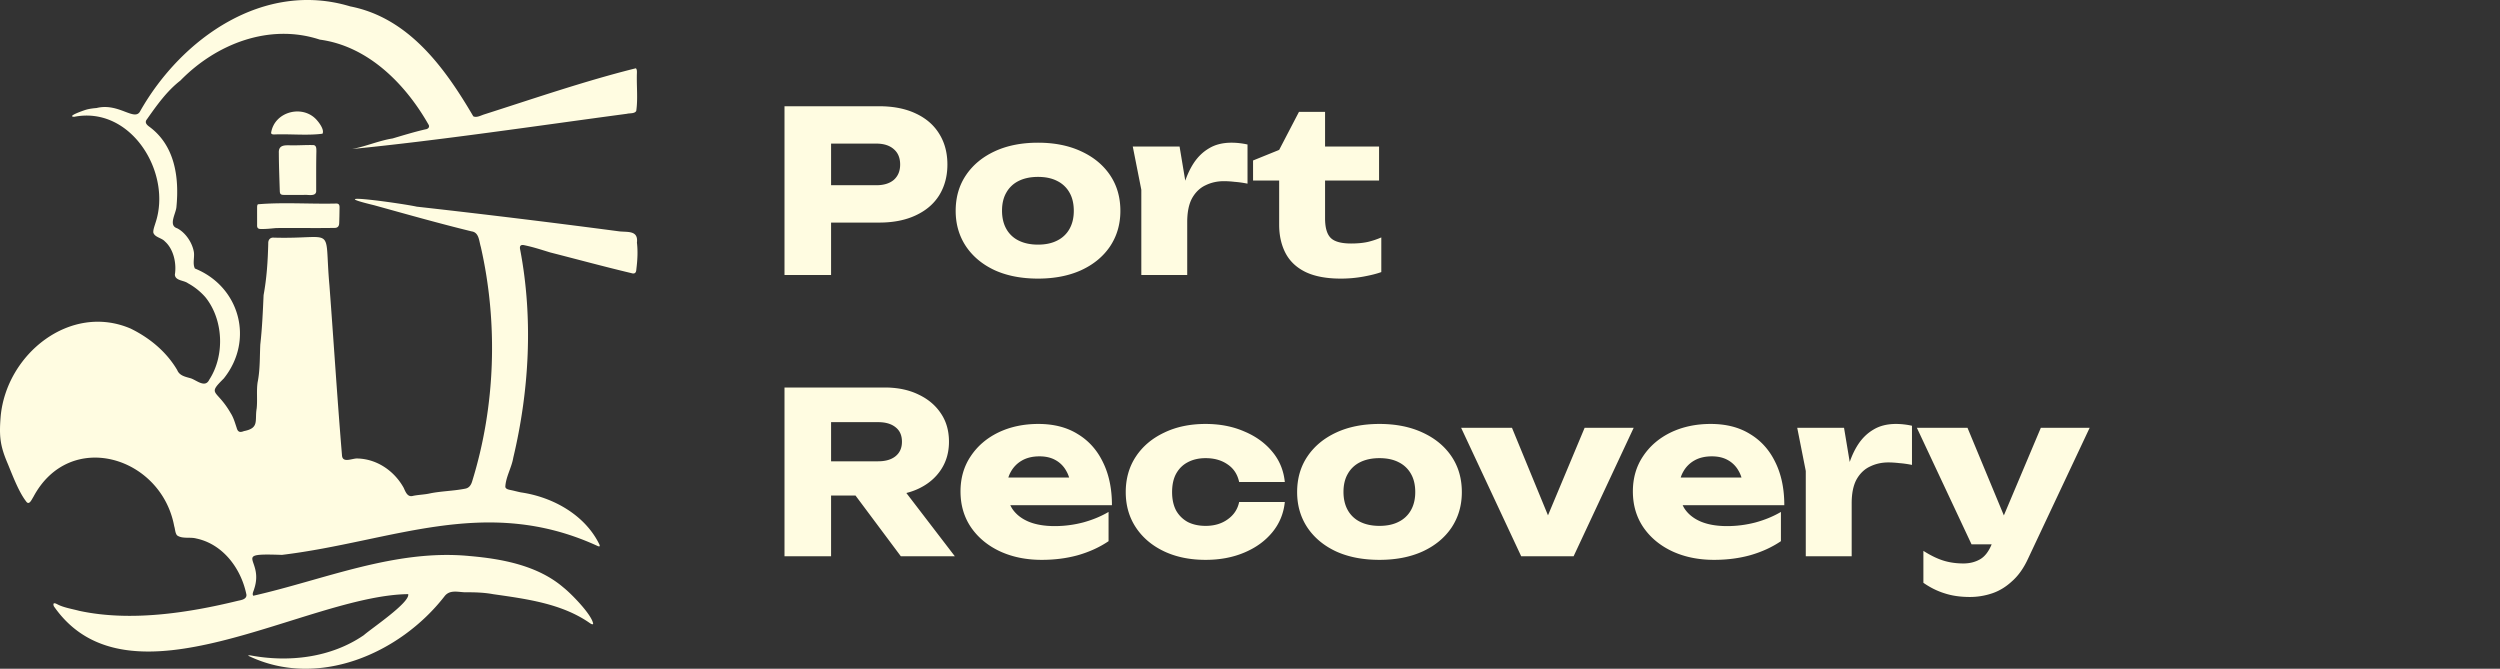
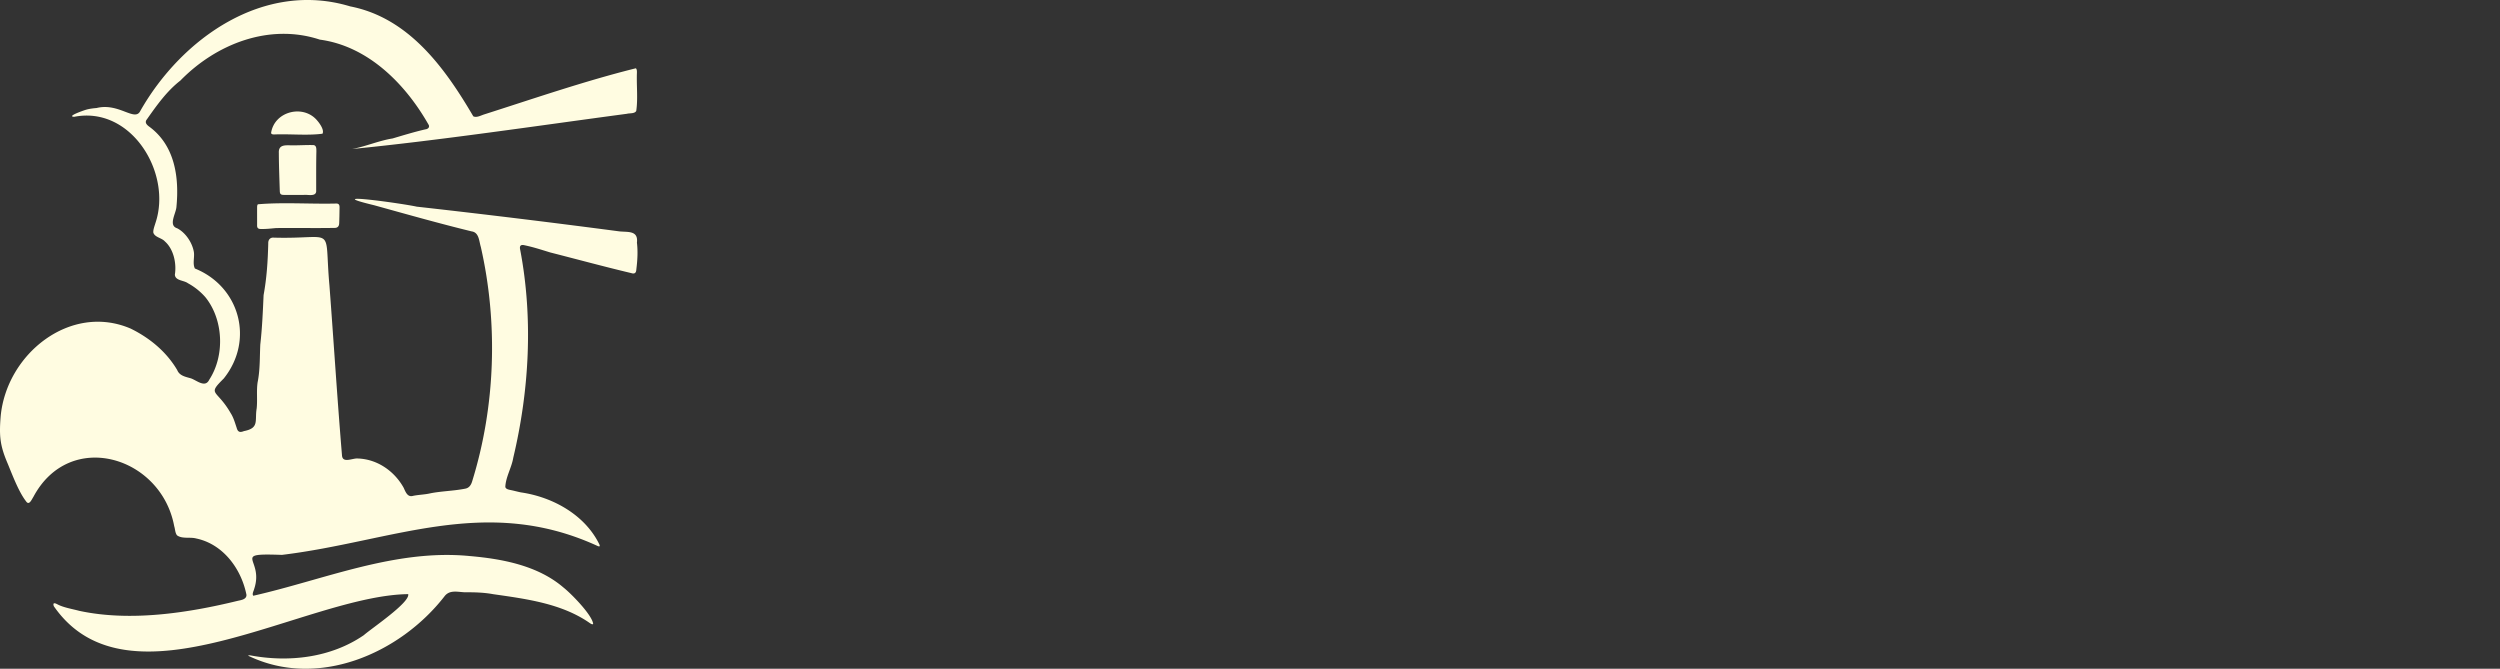
<svg xmlns="http://www.w3.org/2000/svg" width="400" height="107" fill="none">
  <rect width="100%" height="100%" fill="#333333" stroke="none" />
-   <path d="M140.676 17c2.256 0 4.2.384 5.832 1.152 1.656.768 2.916 1.86 3.78 3.276.864 1.392 1.296 3.024 1.296 4.896 0 1.848-.432 3.48-1.296 4.896-.864 1.392-2.124 2.472-3.78 3.24-1.632.768-3.576 1.152-5.832 1.152h-11.7v-5.976h11.232c1.2 0 2.136-.288 2.808-.864.672-.6 1.008-1.416 1.008-2.448 0-1.056-.336-1.872-1.008-2.448-.672-.6-1.608-.9-2.808-.9h-10.584l3.348-3.456V44h-7.452V17h15.156Zm25.408 27.576c-2.64 0-4.944-.444-6.912-1.332-1.968-.912-3.504-2.184-4.608-3.816-1.104-1.656-1.656-3.552-1.656-5.688 0-2.184.552-4.092 1.656-5.724 1.104-1.632 2.64-2.904 4.608-3.816 1.968-.912 4.272-1.368 6.912-1.368 2.616 0 4.908.456 6.876 1.368 1.992.912 3.54 2.184 4.644 3.816 1.104 1.632 1.656 3.54 1.656 5.724 0 2.136-.552 4.032-1.656 5.688-1.104 1.632-2.652 2.904-4.644 3.816-1.968.888-4.26 1.332-6.876 1.332Zm0-5.436c1.2 0 2.22-.216 3.06-.648a4.53 4.53 0 0 0 1.98-1.872c.456-.816.684-1.776.684-2.88 0-1.152-.228-2.124-.684-2.916a4.53 4.53 0 0 0-1.98-1.872c-.84-.432-1.86-.648-3.06-.648s-2.232.216-3.096.648a4.53 4.53 0 0 0-1.98 1.872c-.456.792-.684 1.752-.684 2.88s.228 2.1.684 2.916a4.53 4.53 0 0 0 1.98 1.872c.864.432 1.896.648 3.096.648Zm15.159-15.696h7.488l1.224 7.344V44h-7.344V30.356l-1.368-6.912Zm18.36-.324v6.264c-.72-.144-1.404-.24-2.052-.288-.624-.072-1.2-.108-1.728-.108-1.056 0-2.028.216-2.916.648-.888.408-1.608 1.092-2.16 2.052-.528.96-.792 2.244-.792 3.852l-1.404-1.728c.192-1.488.48-2.88.864-4.176.384-1.32.9-2.484 1.548-3.492.672-1.032 1.5-1.836 2.484-2.412.984-.6 2.184-.9 3.6-.9.408 0 .828.024 1.26.072.432.048.864.12 1.296.216Zm.886 5.76v-3.204l4.176-1.692 3.168-6.084h4.176v5.544h8.64v5.436h-8.64v6.048c0 1.488.3 2.532.9 3.132.6.6 1.692.9 3.276.9 1.008 0 1.896-.084 2.664-.252a12.66 12.66 0 0 0 2.16-.72v5.544c-.72.264-1.668.504-2.844.72a20.09 20.09 0 0 1-3.636.324c-2.28 0-4.152-.348-5.616-1.044-1.44-.696-2.508-1.692-3.204-2.988-.696-1.32-1.044-2.856-1.044-4.608V28.88h-4.176Zm-69.821 44.928h9.828c1.2 0 2.136-.276 2.808-.828.672-.552 1.008-1.32 1.008-2.304 0-1.008-.336-1.776-1.008-2.304-.672-.552-1.608-.828-2.808-.828h-10.872l3.348-3.564V89h-7.452V62h16.02c2.064 0 3.864.372 5.4 1.116 1.536.72 2.736 1.728 3.6 3.024.864 1.272 1.296 2.784 1.296 4.536 0 1.704-.432 3.204-1.296 4.5-.864 1.296-2.064 2.304-3.6 3.024-1.536.72-3.336 1.08-5.4 1.08h-10.872v-5.472Zm4.032 2.556h8.388L152.772 89h-8.64L134.7 76.364Zm31.978 13.212c-2.496 0-4.728-.456-6.696-1.368-1.944-.912-3.48-2.184-4.608-3.816-1.128-1.656-1.692-3.576-1.692-5.76 0-2.136.54-4.008 1.62-5.616 1.08-1.632 2.556-2.904 4.428-3.816 1.896-.912 4.032-1.368 6.408-1.368 2.472 0 4.572.54 6.3 1.62 1.752 1.056 3.096 2.556 4.032 4.5.96 1.944 1.44 4.236 1.44 6.876h-18.288V76.4h14.148l-2.412 1.548c-.096-1.056-.36-1.944-.792-2.664a4.335 4.335 0 0 0-1.728-1.692c-.696-.384-1.536-.576-2.52-.576-1.08 0-2.004.216-2.772.648a4.635 4.635 0 0 0-1.8 1.8c-.432.744-.648 1.62-.648 2.628 0 1.296.288 2.4.864 3.312.6.888 1.464 1.572 2.592 2.052 1.152.48 2.556.72 4.212.72a17.94 17.94 0 0 0 4.5-.576c1.512-.408 2.88-.972 4.104-1.692v4.68c-1.416.96-3.036 1.704-4.86 2.232-1.8.504-3.744.756-5.832.756Zm38.893-9.252c-.192 1.848-.864 3.468-2.016 4.86-1.152 1.392-2.652 2.472-4.5 3.24-1.824.768-3.876 1.152-6.156 1.152-2.52 0-4.74-.456-6.66-1.368-1.92-.912-3.42-2.184-4.5-3.816-1.08-1.632-1.62-3.516-1.62-5.652 0-2.16.54-4.056 1.62-5.688 1.08-1.632 2.58-2.904 4.5-3.816 1.92-.936 4.14-1.404 6.66-1.404 2.28 0 4.332.396 6.156 1.188 1.848.768 3.348 1.848 4.5 3.24 1.152 1.368 1.824 2.988 2.016 4.86h-7.308c-.264-1.224-.876-2.16-1.836-2.808-.96-.672-2.136-1.008-3.528-1.008-1.08 0-2.028.216-2.844.648-.792.408-1.416 1.02-1.872 1.836-.432.792-.648 1.776-.648 2.952 0 1.152.216 2.136.648 2.952a4.748 4.748 0 0 0 1.872 1.836c.816.408 1.764.612 2.844.612 1.392 0 2.568-.348 3.528-1.044.984-.696 1.596-1.62 1.836-2.772h7.308Zm15.146 9.252c-2.64 0-4.944-.444-6.912-1.332-1.968-.912-3.504-2.184-4.608-3.816-1.104-1.656-1.656-3.552-1.656-5.688 0-2.184.552-4.092 1.656-5.724 1.104-1.632 2.64-2.904 4.608-3.816 1.968-.912 4.272-1.368 6.912-1.368 2.616 0 4.908.456 6.876 1.368 1.992.912 3.54 2.184 4.644 3.816 1.104 1.632 1.656 3.54 1.656 5.724 0 2.136-.552 4.032-1.656 5.688-1.104 1.632-2.652 2.904-4.644 3.816-1.968.888-4.26 1.332-6.876 1.332Zm0-5.436c1.2 0 2.22-.216 3.06-.648a4.53 4.53 0 0 0 1.98-1.872c.456-.816.684-1.776.684-2.88 0-1.152-.228-2.124-.684-2.916a4.53 4.53 0 0 0-1.98-1.872c-.84-.432-1.86-.648-3.06-.648s-2.232.216-3.096.648a4.53 4.53 0 0 0-1.98 1.872c-.456.792-.684 1.752-.684 2.88s.228 2.1.684 2.916a4.53 4.53 0 0 0 1.98 1.872c.864.432 1.896.648 3.096.648Zm28.217 1.368-2.52-.036 7.128-17.028h7.848L251.778 89h-8.388l-9.612-20.556h8.136l7.02 17.064Zm25.322 4.068c-2.496 0-4.728-.456-6.696-1.368-1.944-.912-3.48-2.184-4.608-3.816-1.128-1.656-1.692-3.576-1.692-5.76 0-2.136.54-4.008 1.62-5.616 1.08-1.632 2.556-2.904 4.428-3.816 1.896-.912 4.032-1.368 6.408-1.368 2.472 0 4.572.54 6.3 1.62 1.752 1.056 3.096 2.556 4.032 4.5.96 1.944 1.44 4.236 1.44 6.876H267.2V76.4h14.148l-2.412 1.548c-.096-1.056-.36-1.944-.792-2.664a4.335 4.335 0 0 0-1.728-1.692c-.696-.384-1.536-.576-2.52-.576-1.08 0-2.004.216-2.772.648a4.635 4.635 0 0 0-1.8 1.8c-.432.744-.648 1.62-.648 2.628 0 1.296.288 2.4.864 3.312.6.888 1.464 1.572 2.592 2.052 1.152.48 2.556.72 4.212.72a17.94 17.94 0 0 0 4.5-.576c1.512-.408 2.88-.972 4.104-1.692v4.68c-1.416.96-3.036 1.704-4.86 2.232-1.8.504-3.744.756-5.832.756Zm13.3-21.132h7.488l1.224 7.344V89h-7.344V75.356l-1.368-6.912Zm18.36-.324v6.264c-.72-.144-1.404-.24-2.052-.288-.624-.072-1.2-.108-1.728-.108-1.056 0-2.028.216-2.916.648-.888.408-1.608 1.092-2.16 2.052-.528.96-.792 2.244-.792 3.852l-1.404-1.728c.192-1.488.48-2.88.864-4.176.384-1.32.9-2.484 1.548-3.492.672-1.032 1.5-1.836 2.484-2.412.984-.6 2.184-.9 3.6-.9.408 0 .828.024 1.26.072.432.048.864.12 1.296.216Zm9.278 27.396c-1.512 0-2.856-.192-4.032-.576-1.176-.36-2.316-.924-3.42-1.692v-5.112c1.128.72 2.184 1.236 3.168 1.548.984.312 2.064.468 3.24.468.984 0 1.86-.216 2.628-.648.768-.432 1.392-1.224 1.872-2.376l7.884-18.684h7.812l-9.864 20.952c-.696 1.512-1.548 2.712-2.556 3.6-.984.912-2.052 1.56-3.204 1.944a11.087 11.087 0 0 1-3.528.576Zm.252-8.424-8.748-18.648h8.1l7.74 18.648h-7.092Z" fill="#FFFCE1" />
  <path fill-rule="evenodd" clip-rule="evenodd" d="M101.909 38.824c.251-2.077-1.616-1.622-2.97-1.825a1667.309 1667.309 0 0 0-32.277-3.935c-2.085-.482-15.921-2.422-6.797-.225 5.159 1.43 10.393 2.91 15.59 4.182 1.207.164 1.186 1.55 1.474 2.477 2.78 12.205 2.35 25.461-1.371 37.48-.174.608-.49 1.101-1.132 1.21-1.796.362-3.841.395-5.55.74-.903.214-1.86.22-2.77.406-.897.274-1.213-.62-1.512-1.277-1.47-2.652-4.19-4.581-7.308-4.696-.832-.105-2.492.855-2.568-.521-.756-9.053-1.322-18.118-2.008-27.177-.892-9.914 1.225-7.36-8.88-7.64-.593-.065-.935.34-.908.916-.071 2.833-.24 5.519-.746 8.28-.12 2.642-.228 5.284-.528 7.909-.097 2.044-.027 4.083-.43 6.05-.2 1.37-.005 2.817-.146 4.16-.338 1.961.473 3.15-2.04 3.638-.621.252-.98.176-1.165-.531-.278-.817-.5-1.639-.969-2.362-2.236-3.891-3.82-2.812-1.093-5.524 4.908-6.127 2.557-14.704-4.62-17.597-.413-.806 0-1.875-.185-2.752-.283-1.474-1.366-3.036-2.66-3.688-1.442-.46-.186-2.362-.11-3.398.474-4.866-.299-9.88-4.336-12.85-.424-.302-.794-.691-.386-1.185 1.561-2.22 3.183-4.515 5.348-6.192 5.746-5.892 14.262-9.213 22.325-6.555 7.705 1.036 13.685 7.086 17.363 13.558.288.422-.054.762-.5.8-1.774.412-3.51.943-5.23 1.453-2.192.35-4.298 1.282-6.469 1.688 13.832-1.365 29.567-3.71 43.954-5.634.478-.126 1.213.011 1.501-.45.289-1.989.028-4.099.109-6.126.006-.236 0-.565-.174-.707-8.064 2.006-16.215 4.811-24.23 7.37-.538.16-1.24.587-1.779.313-4.5-7.672-10.278-15.756-19.697-17.586C42.264-3.15 29.09 6.057 22.441 17.763c-.87 1.765-3.411-1.359-6.98-.482-.583.05-1.236.126-1.813.312-.234.072-3.08 1.041-1.779 1.096 9.114-1.792 15.703 8.983 13.005 16.984-.137.477-.398 1.101-.338 1.562.256.756 1.344.816 1.85 1.397 1.382 1.217 1.883 3.486 1.594 5.31.05.987 1.437.888 2.079 1.37a10.202 10.202 0 0 1 2.813 2.253c2.884 3.579 3.129 9.327.604 13.196-.648 1.36-2.019.083-2.927-.224-.85-.252-1.823-.4-2.193-1.326-1.725-2.927-4.391-5.136-7.45-6.637C11.277 48.436.982 56.634.1 66.702c-.25 3.118-.087 4.642 1.148 7.514.762 1.857 1.757 4.493 2.916 5.99.496.745.893-.269 1.176-.702 5.81-10.917 20.458-6.494 22.532 4.68.157.477.136 1.058.446 1.463.81.614 2.1.247 3.052.505 4.342.898 7.242 4.877 8.064 9.02.027.718-.827.839-1.366.954-8.09 1.978-17.275 3.36-25.404 1.605-1.127-.301-2.405-.504-3.385-.991-.403-.22-.903-.444-.67.252 11.982 17.295 40.32-1.743 56.703-1.93.326 1.332-5.904 5.503-7.095 6.56-5.23 3.601-11.97 4.407-18.19 3.234-.212-.011-.326.005-.305.066 11.106 5.37 24.268-.329 31.412-9.53.833-1.075 2.128-.658 3.281-.625 1.48-.011 3.01.027 4.484.301 5.288.756 10.947 1.485 15.409 4.582.147.104.495.356.598.164-.18-1.43-3.493-4.817-4.744-5.804-4.087-3.513-9.762-4.592-15.061-5.047-11.895-1.145-23.267 3.798-34.573 6.357-.245-.285.07-.756.152-1.123 1.6-4.856-3.863-5.71 4.43-5.415 17.601-2.126 32.466-9.59 50.275-1.529.267.12.713.373.528-.115-2.274-4.713-7.416-7.612-12.58-8.357-.533-.11-1.06-.258-1.6-.368-.315-.065-.805-.142-.881-.504.06-1.573 1.012-3.096 1.268-4.658 2.573-10.824 3.2-22.294 1.115-33.27-.152-.626.06-.9.708-.735 1.387.285 2.742.734 4.091 1.145 4.337 1.107 8.63 2.275 12.967 3.305.576.186.794-.06.816-.63.174-1.387.261-2.85.092-4.242ZM50.795 19.336c-2.187-2.707-6.883-1.562-7.416 1.918.01.236.288.258.495.258 2.552-.105 5.218.202 7.72-.116.327-.553-.407-1.605-.799-2.06Zm-.664 3.875c-1.18-.028-2.367.06-3.553.043-.995-.022-2.04-.104-1.964 1.223.005 2.016.092 4.175.152 6.083.006.175.028.389.147.493.12.115.332.131.506.131h3.183c.68-.076 2.079.367 1.986-.74.006-2.076-.016-4.143.033-6.22-.006-.405.038-.97-.49-1.014Zm-8.374 13.426c.822.022 1.616-.077 2.427-.148 3.15-.038 6.306.033 9.457-.027.419-.039.604-.302.626-.696.038-.811.048-1.677.06-2.538.01-.372-.066-.652-.49-.663-4.168.105-8.461-.23-12.57.12-.103.1-.125.275-.13.423-.005.954 0 1.913 0 2.866-.027.482.136.674.62.663Z" fill="#FFFCE1" />
</svg>